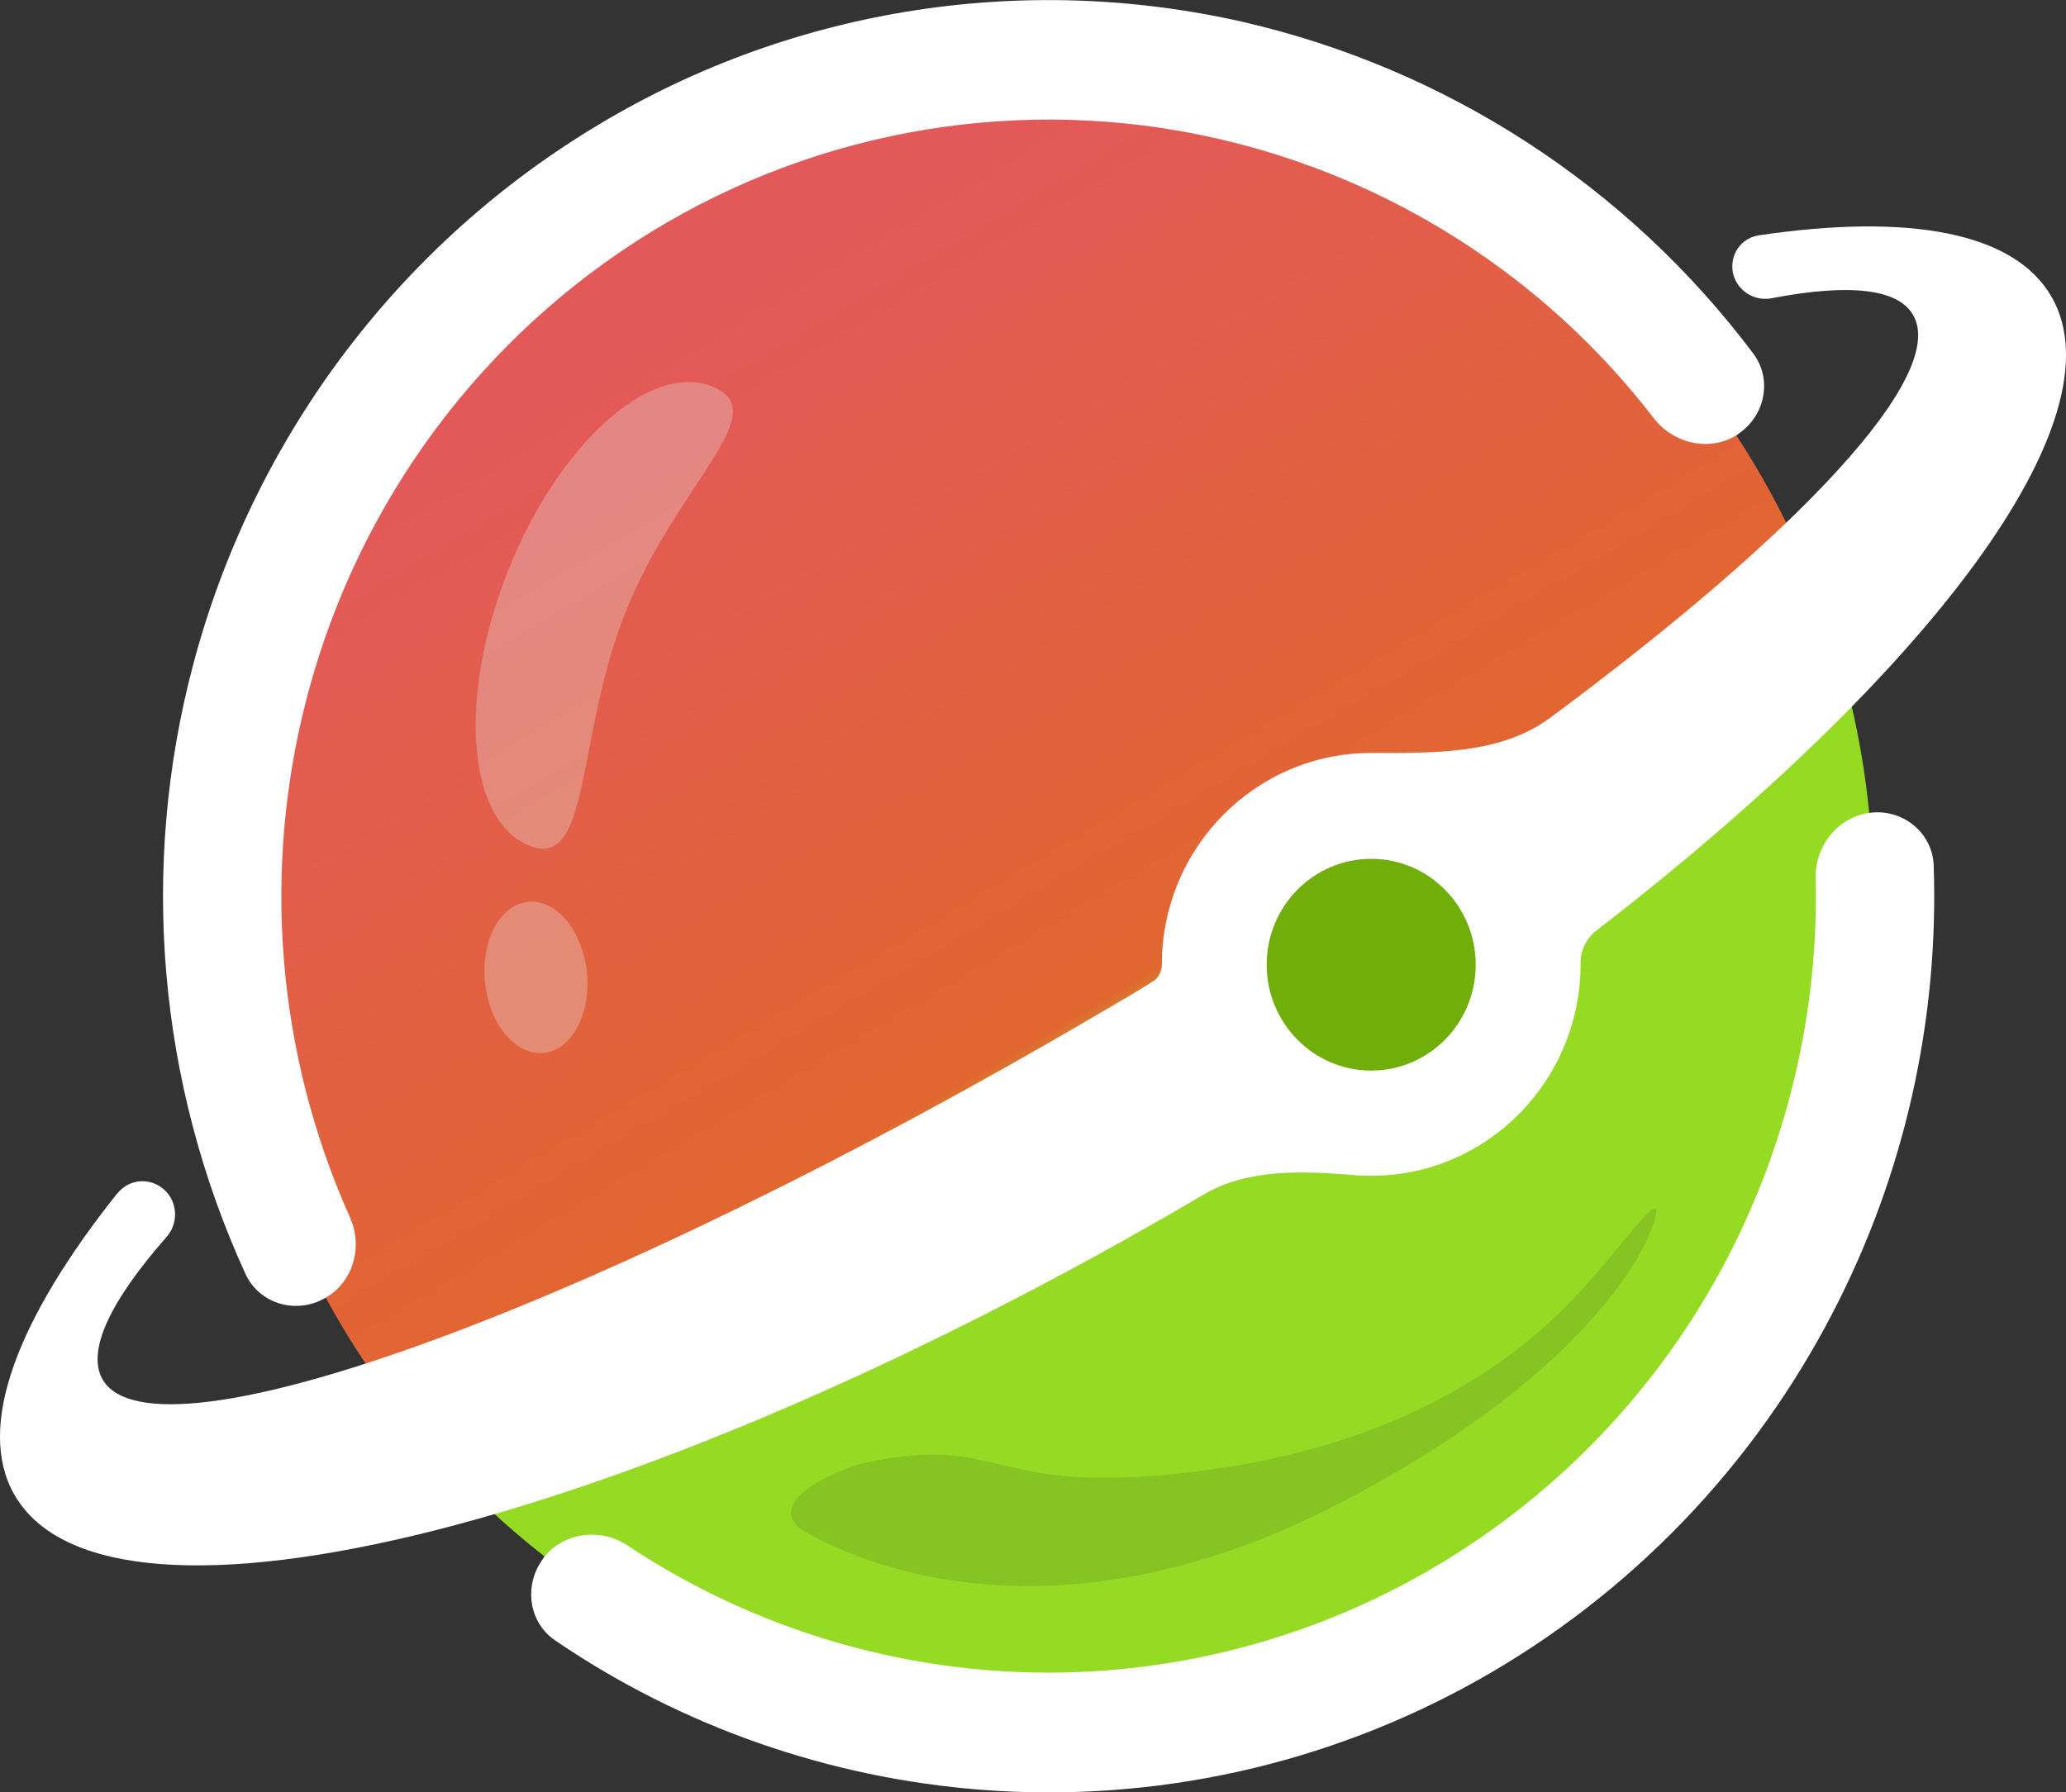
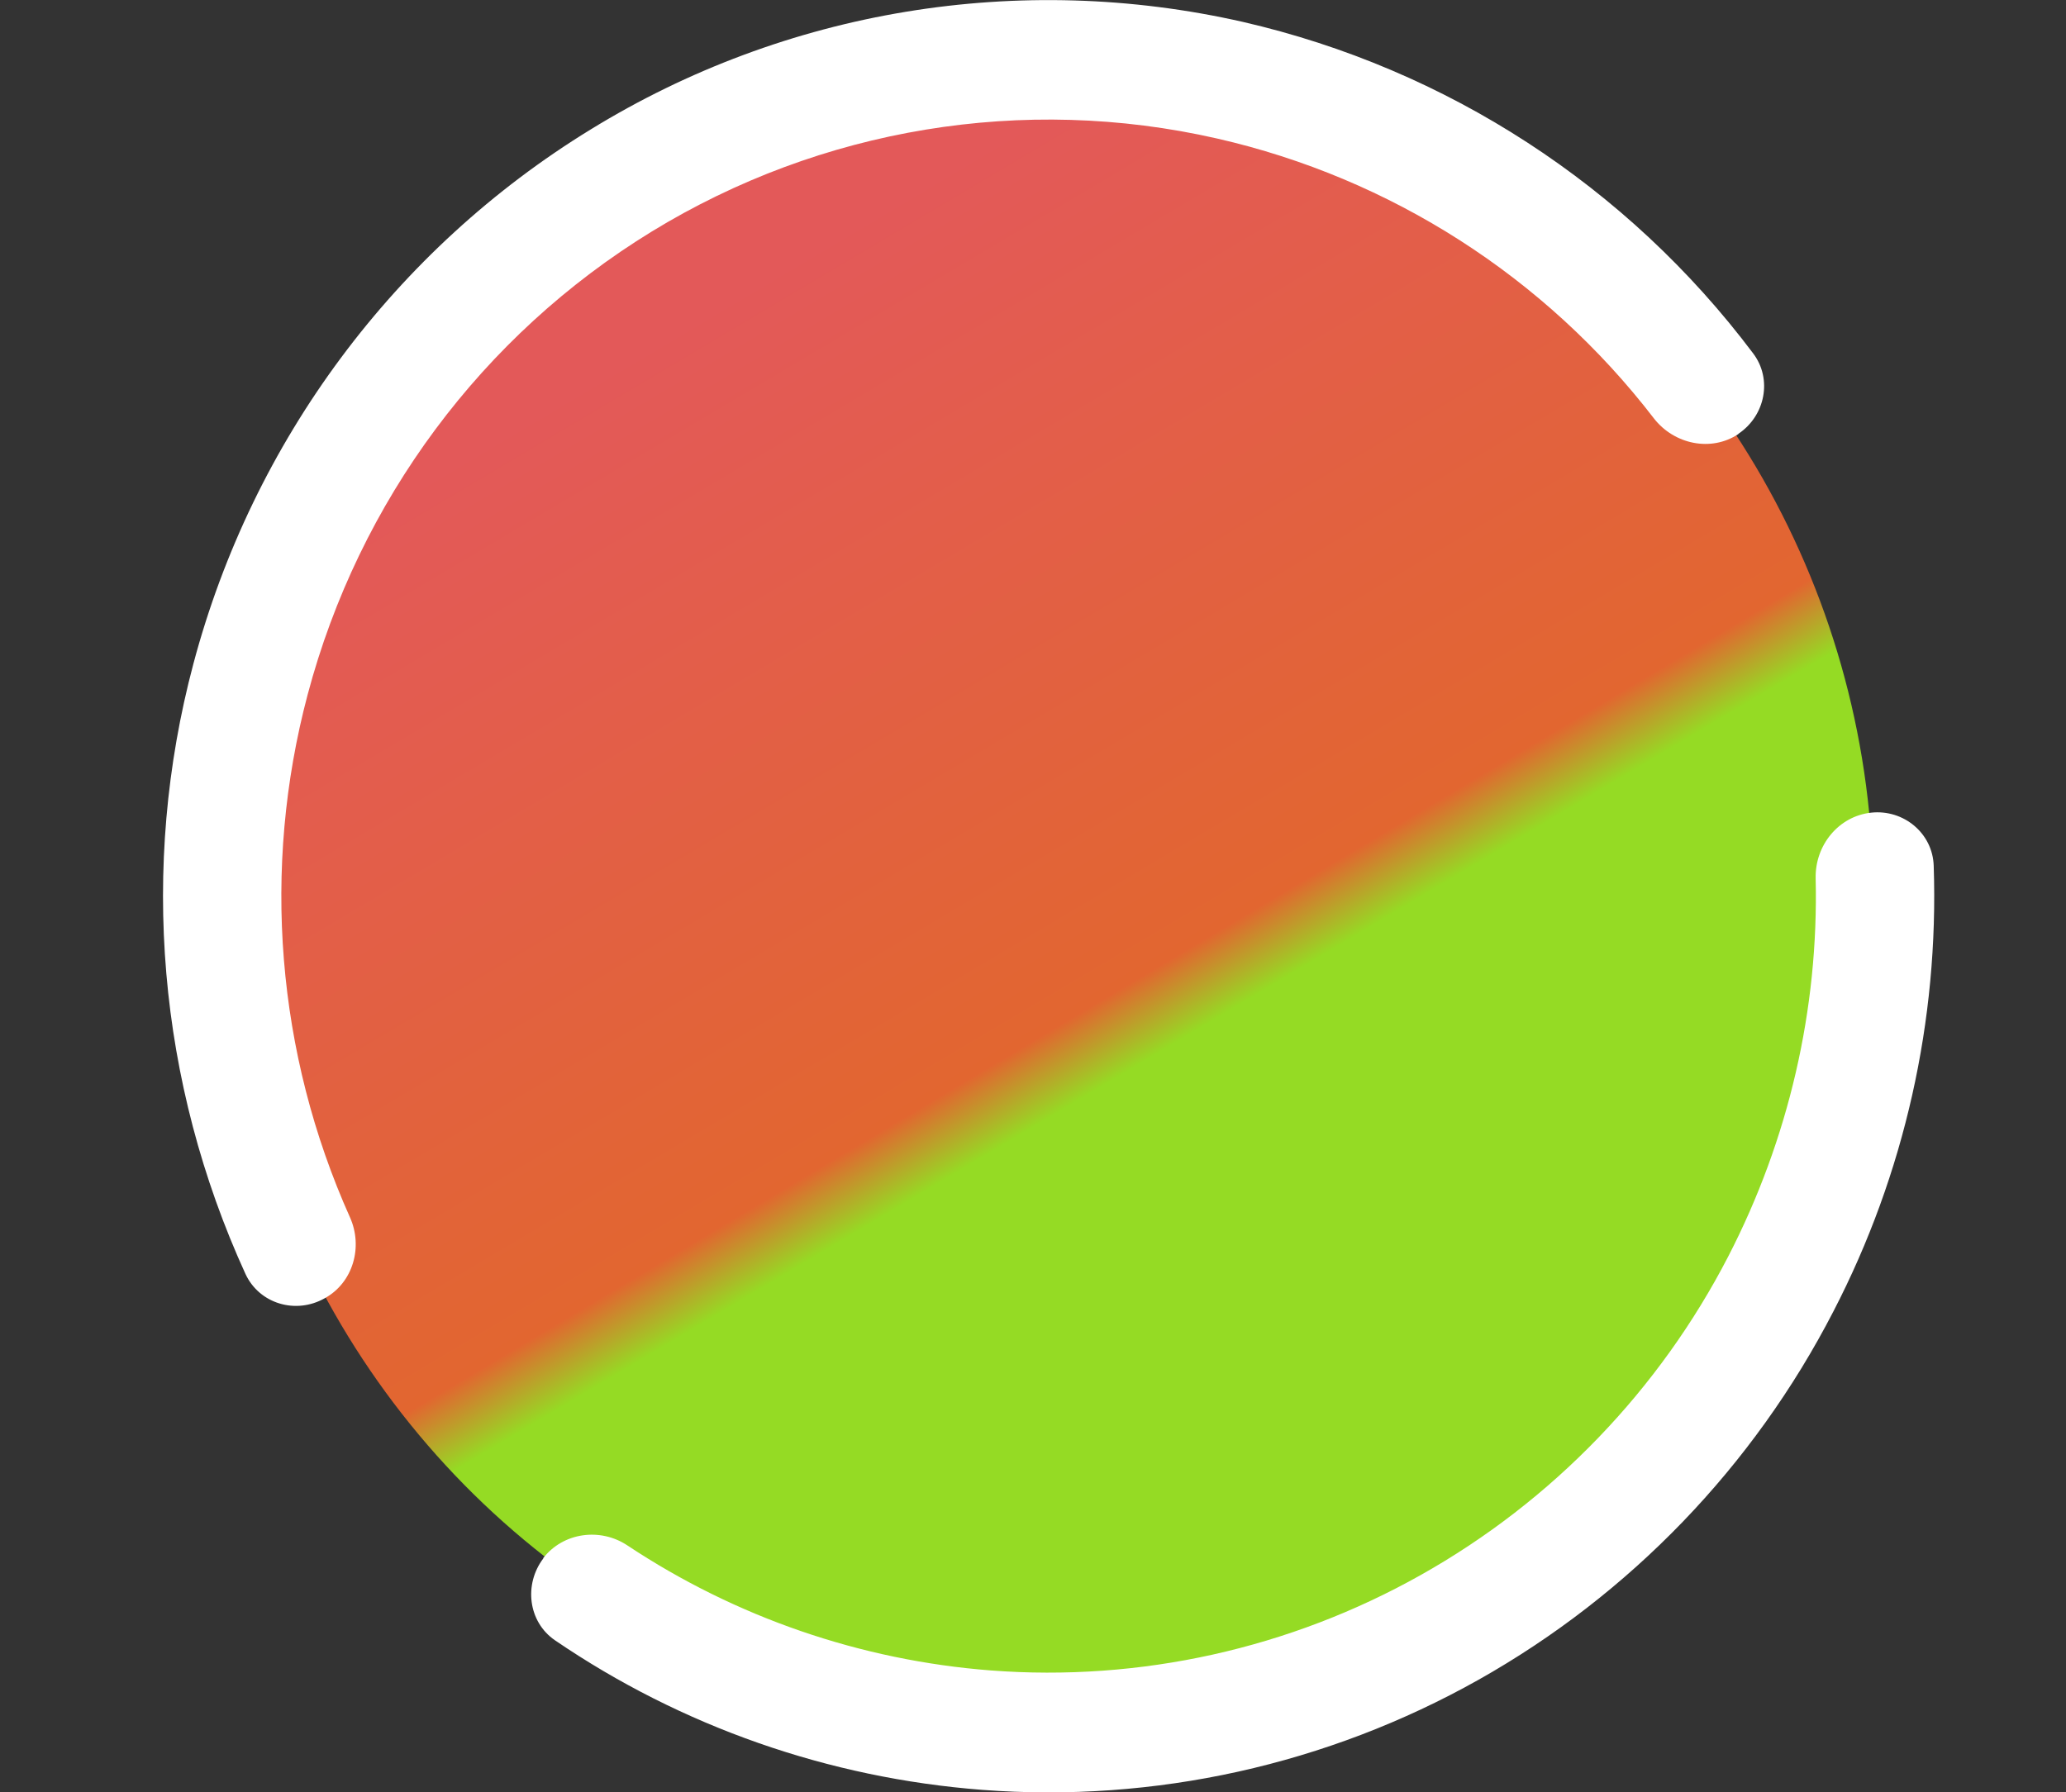
<svg xmlns="http://www.w3.org/2000/svg" id="_Слой_2" data-name="Слой 2" viewBox="0 0 59.5 51.63">
  <rect x="0" y="0" width="59.5" height="51.63" fill="#333333" stroke="none" />
  <defs>
    <style>
      .cls-1 {
        fill-rule: evenodd;
      }

      .cls-1, .cls-2, .cls-3, .cls-4, .cls-5, .cls-6 {
        stroke-width: 0px;
      }

      .cls-1, .cls-6 {
        fill: #fff;
      }

      .cls-2 {
        fill: #70af09;
      }

      .cls-3 {
        fill: url(#_Безымянный_градиент);
      }

      .cls-4 {
        fill: rgba(8, 15, 27, .11);
      }

      .cls-5 {
        fill: #e5e5e5;
      }

      .cls-7 {
        opacity: .32;
      }
    </style>
    <linearGradient id="_Безымянный_градиент" data-name="Безымянный градиент" x1="5.58" y1="68.71" x2="42.15" y2="7.15" gradientTransform="translate(0 53.08) scale(1 -1)" gradientUnits="userSpaceOnUse">
      <stop offset=".4" stop-color="#e35959" />
      <stop offset=".72" stop-color="#e26630" />
      <stop offset=".75" stop-color="#95db24" />
    </linearGradient>
  </defs>
  <g id="_Слой_1-2" data-name="Слой 1">
    <ellipse class="cls-3" cx="30.2" cy="25.81" rx="23.75" ry="24.04" />
-     <path class="cls-1" d="M3.39,34.37c.41-.51,1.2-.44,1.53.14.2.36.15.81-.12,1.12-1.62,1.84-2.31,3.28-1.85,4.1,1.49,2.62,14.37-2.11,28.77-10.57.5-.29.99-.58,1.47-.88.17-.1.27-.29.27-.49,0-3.37,2.7-6.1,6.03-6.1,1.78,0,3.72.05,5.15-1.01,7.18-5.32,11.45-9.86,10.46-11.6-.44-.78-1.88-.91-4.07-.49-.4.08-.81-.1-1.02-.46-.31-.55,0-1.25.64-1.35,4.31-.64,7.37-.1,8.44,1.78,2.01,3.54-3.52,10.84-13.13,18.26-.29.23-.45.58-.44.95,0,3.37-2.7,6.1-6.03,6.1-.17,0-.33,0-.49-.02-1.49-.12-3.07-.19-4.35.57C18.44,43.96,3.11,47.82.41,43.05c-1.11-1.95.08-5.05,2.98-8.69h0Z" />
-     <ellipse class="cls-2" cx="39.49" cy="27.79" rx="3.01" ry="3.05" />
    <g class="cls-7">
-       <path class="cls-5" d="M18.03,17.59c-1.46,3.65-1,7.5-2.79,6.77s-2.06-4.29-.6-7.94c1.46-3.65,4.1-6.02,5.89-5.28,1.79.74-1.04,2.81-2.5,6.46ZM16.9,27.99c.13,1.2-.42,2.25-1.23,2.34s-1.57-.81-1.7-2.01c-.13-1.2.42-2.25,1.23-2.34.81-.09,1.57.81,1.7,2.01Z" />
-     </g>
-     <path class="cls-4" d="M23.19,44.13c-.83-.48-.43-1.29,1.58-1.96,4.23-.94,3.51.96,9.6.23,6.08-.73,9.29-3.27,10.9-4.94,1.29-1.34,2.49-3.14,2.43-2.51-.28,1.36-2.49,4.93-9.17,8.38-8.35,4.31-14.06,1.54-15.33.8Z" />
+       </g>
    <path class="cls-6" d="M50.06,12.5c.78-.52.99-1.58.43-2.32-3.62-4.82-8.83-8.2-14.7-9.55-6.43-1.46-13.17-.35-18.78,3.1-5.63,3.45-9.73,8.96-11.44,15.39-1.56,5.86-1.02,12.07,1.5,17.58.4.86,1.45,1.17,2.28.7.82-.45,1.11-1.48.73-2.33-2.12-4.73-2.55-10.05-1.22-15.06,1.48-5.58,5.03-10.35,9.91-13.34,4.87-2.98,10.71-3.95,16.28-2.68,5,1.14,9.45,3.99,12.58,8.06.58.75,1.65.98,2.44.45ZM15.65,44.89c-.57.75-.44,1.83.33,2.36,3.65,2.49,7.89,3.97,12.3,4.31,4.97.38,9.94-.72,14.3-3.17,4.37-2.46,7.92-6.15,10.22-10.61,2.05-3.96,3.04-8.38,2.89-12.84-.03-.94-.87-1.63-1.8-1.53-.94.1-1.62.94-1.6,1.89.09,3.78-.78,7.52-2.51,10.88-1.99,3.86-5.07,7.06-8.86,9.19-3.77,2.12-8.08,3.08-12.39,2.75-3.74-.29-7.34-1.53-10.46-3.6-.78-.52-1.85-.38-2.43.37h0Z" />
  </g>
</svg>